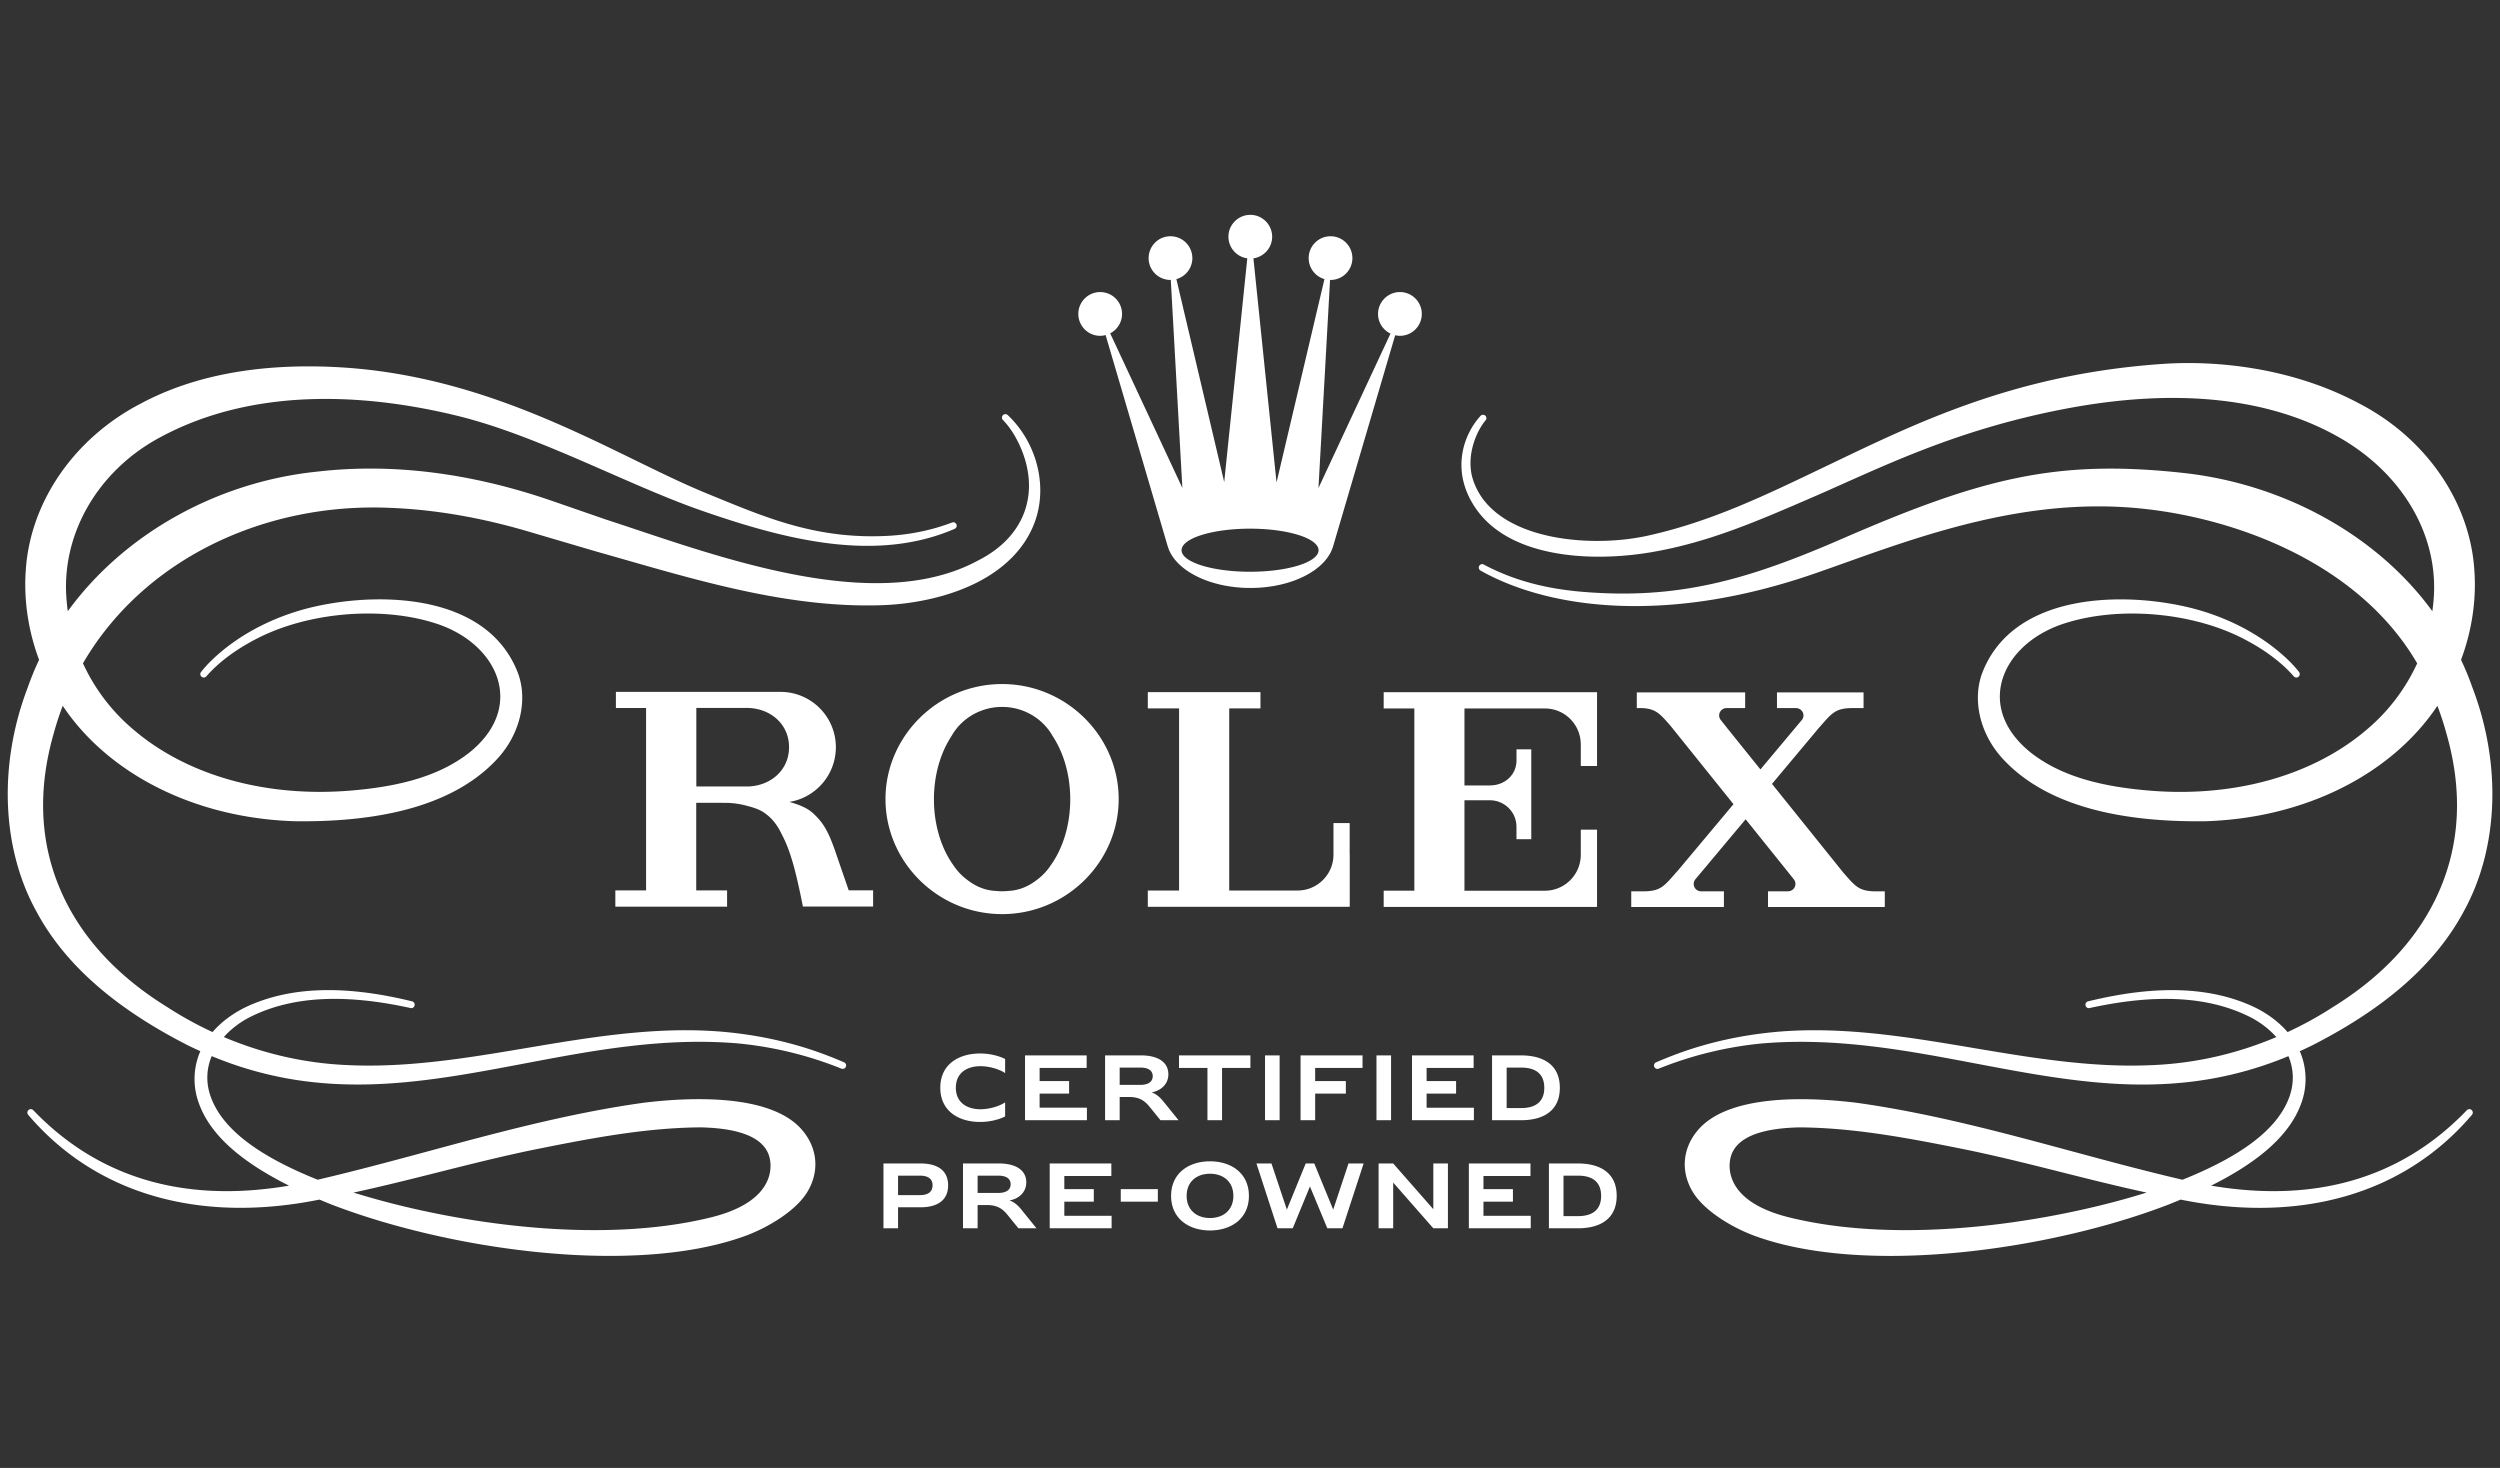
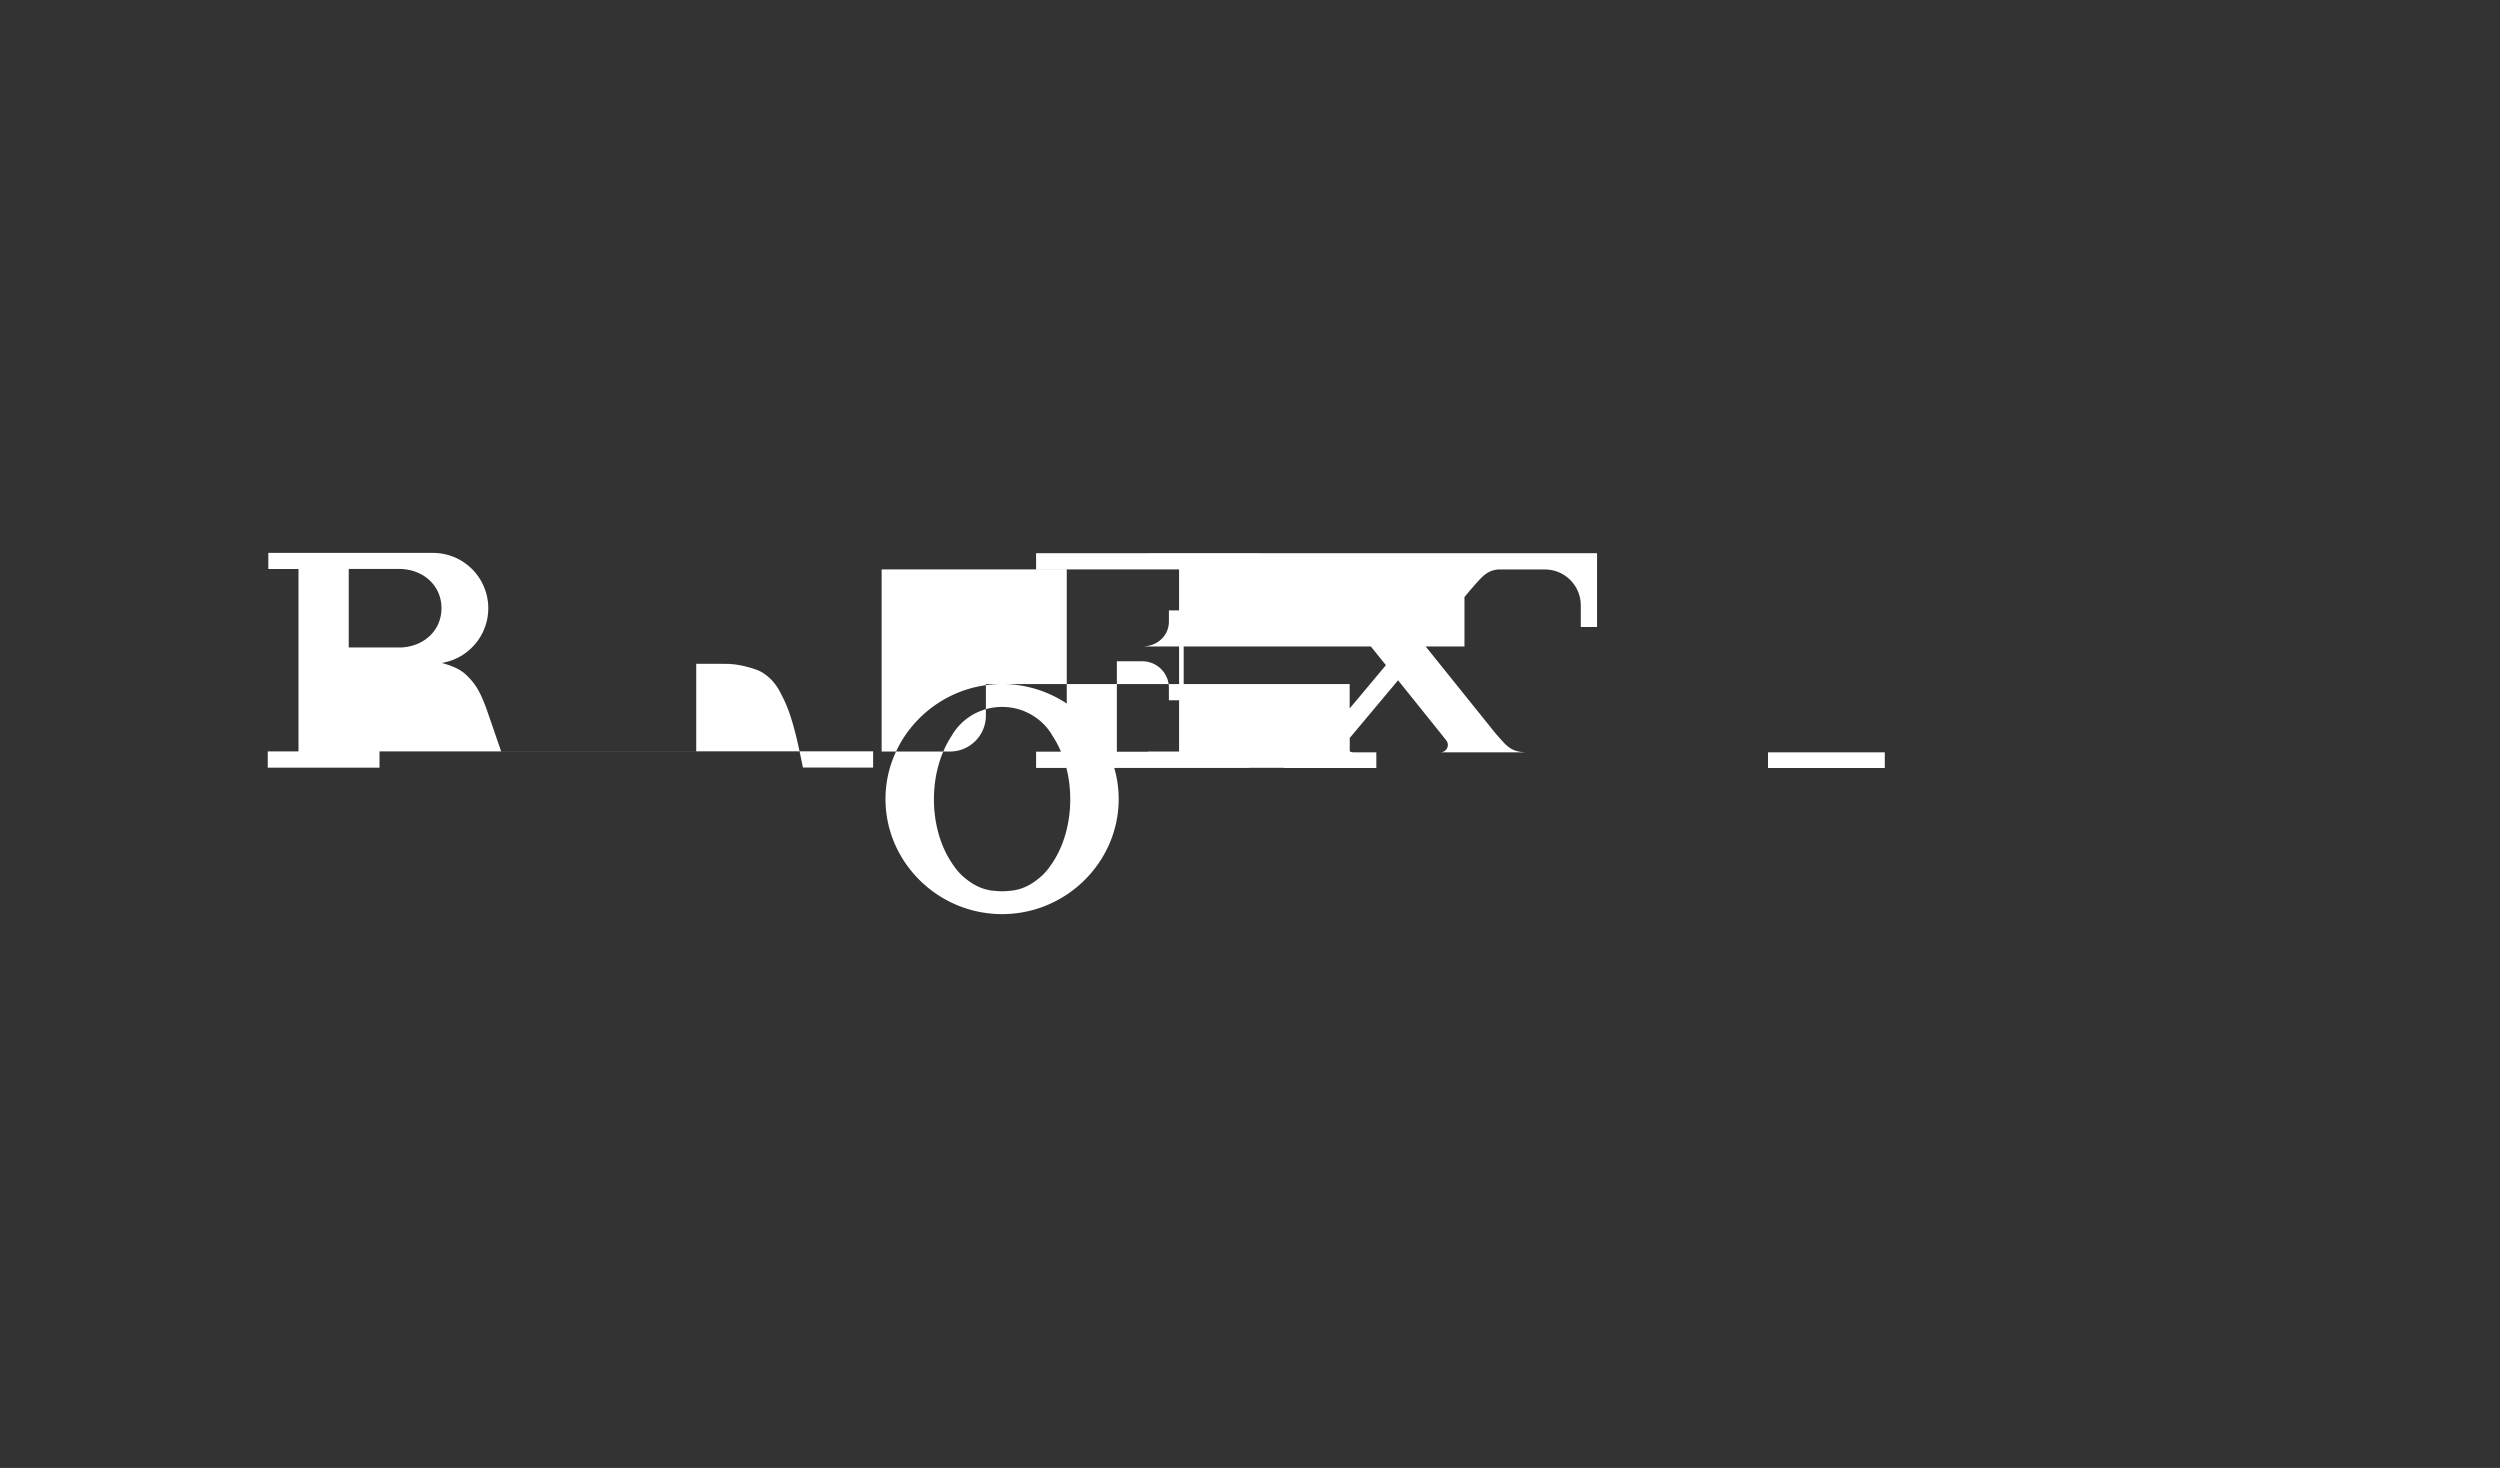
<svg xmlns="http://www.w3.org/2000/svg" xml:space="preserve" viewBox="90 0 1091.066 640.638" class="{{ class }}">
  <rect x="90" y="0" width="1091.066" height="640.638" fill="#333333" stroke="none" />
-   <path d="m529.811 181.156-.001-.001a1.498 1.498 0 0 0-2.528 1.073c-.005.402.146.782.426 1.067 3.129 3.231 5.725 7.318 7.934 12.493 8.346 19.99 1.239 38.652-18.561 48.709-41.505 22.672-103.841 1.846-149.359-13.362a1736 1736 0 0 0-13.308-4.409c-2.266-.78-6.232-2.153-10.295-3.56-4.638-1.605-9.4-3.254-11.896-4.111-35.869-12.584-70.742-17.037-103.64-13.237-43.832 4.455-84.479 27.201-108.994 60.928a70 70 0 0 1-.475-4.204c-2.781-28.682 13.124-56.766 40.52-71.547 43.483-23.614 94.871-18.163 130.323-9.434 21.2 5.221 43.802 15.109 65.658 24.671 14.322 6.266 27.85 12.184 40.4 16.553 37.143 12.93 76.247 22.852 110.583 8.037a1.5 1.5 0 0 0-1.135-2.777c-8.262 3.157-17.211 5.087-26.594 5.736-30.76 1.934-52.801-7.111-76.14-16.687l-4.264-1.746c-9.715-3.963-20.271-9.121-31.449-14.583-34.516-16.864-77.471-37.853-130.266-40.555-33.667-1.724-62.354 3.623-85.252 15.886-29.039 15.023-48.289 42.862-50.24 72.648-.955 12.99 1.05 26.544 5.8 39.211-1.914 4.076-3.58 8.134-4.947 12.053-12.772 33.433-11.463 69.797 3.502 97.27 12.185 23.018 33.782 42.235 66.031 58.751a170 170 0 0 0 5.791 2.742c-3.097 7.065-3.359 15.247-.708 22.526 4.714 13.422 17.61 25.257 39.406 36.151-45.651 7.762-83.2-3.314-111.618-32.935a1.501 1.501 0 0 0-2.211 2.028c29.354 34.495 74.496 47.627 127.131 36.989 1.726.728 3.414 1.422 5.046 2.08 33.721 13.031 80.05 22.498 121.63 22.497 21.881-.001 42.452-2.623 59.167-8.728 9.774-3.57 21.892-10.819 26.929-18.966 5.811-9.401 4.598-20.274-3.169-28.377-14.385-14.861-48.854-13.126-68.131-10.767-32.12 4.468-63.457 12.925-93.762 21.104-15.346 4.141-31.213 8.423-47.002 12.139a59 59 0 0 1-.984.235l-.509.121c-26.072-10.447-41.262-22.077-46.433-35.555-2.368-6.092-2.307-12.44.172-18.394 48.094 19.971 91.096 11.821 136.615 3.196 29.848-5.657 60.713-11.512 93.24-8.727a162.2 162.2 0 0 1 44.95 10.989 1.505 1.505 0 0 0 1.954-.798 1.503 1.503 0 0 0-.791-1.969c-5.345-2.281-10.174-4.121-14.764-5.623-9.915-3.235-20.302-5.556-30.867-6.897-31.249-4.096-62.495 1.167-92.719 6.254-25.577 4.307-52.021 8.76-78.29 7.494-18.465-.765-36.641-4.88-54.034-12.232 3.27-3.69 7.48-6.838 12.221-9.128 17.885-8.702 40.535-9.863 69.25-3.544.937.209 1.603-.402 1.776-1.111.174-.706-.138-1.553-1.081-1.808-29.46-7.206-53.014-6.475-72.016 2.241-6.145 2.931-11.212 6.686-15.07 11.165a159 159 0 0 1-19.774-10.9c-22.165-13.709-37.818-30.847-46.525-50.938-9.055-20.893-10.075-43.918-3.033-68.443a131 131 0 0 1 3.944-12.109 96 96 0 0 0 8.538 10.949c21.56 23.878 55.307 38.248 92.598 39.423 41.61.583 71.422-8.6 88.591-27.301 9.653-10.486 13.244-24.937 9.146-36.826-3.037-8.254-8.166-15.094-15.244-20.329-6.278-4.644-14.094-8.038-23.228-10.088-15.152-3.399-33.945-2.985-51.565 1.138-14.368 3.435-27.591 9.743-38.239 18.244-4.282 3.441-7.525 6.62-10.207 10.004a1.498 1.498 0 0 0 2.31 1.909c5.277-6.046 12.556-11.511 21.635-16.243 22.623-11.833 55.103-14.574 78.985-6.664 14.678 4.875 25.116 15.322 27.242 27.263 1.859 10.44-2.816 20.735-13.162 28.985-11.536 9.027-27.06 14.2-48.855 16.278-38.753 3.88-74.788-6.098-98.877-27.38-8.744-7.584-15.946-17.227-20.838-27.9 12.828-22.081 32.402-40.061 56.621-52.005 23.545-11.612 50.423-17.084 77.719-15.832 19.018.745 39.03 4.16 59.48 10.15l29.961 8.824c4.246 1.197 8.503 2.417 12.771 3.64 36.072 10.339 73.372 21.02 111.463 19.879 14.886-.45 29.412-3.752 40.904-9.3 13.796-6.66 23.125-16.512 26.979-28.491 4.945-15.382.005-33.55-12.292-45.202M426.196 507.199c.549 5.252-.933 18.127-26.497 24.239-50.117 12.17-114.562 1.813-155.412-10.972 12.415-2.673 24.921-5.819 37.034-8.867 14.532-3.657 29.56-7.438 44.438-10.402 24.543-4.903 46.743-8.979 69.895-9.187 19.348.4 29.623 5.51 30.542 15.189m740.413-22.686-.002.003c-28.416 29.617-65.965 40.695-111.613 32.93 21.797-10.898 34.693-22.731 39.404-36.141 2.647-7.292 2.383-15.475-.713-22.531a155 155 0 0 0 5.795-2.742c32.249-16.515 53.848-35.732 66.029-58.747 14.965-27.483 16.272-63.848 3.503-97.261a126 126 0 0 0-4.951-12.067c4.753-12.673 6.76-26.227 5.805-39.208-1.949-29.791-21.2-57.627-50.231-72.644-29.606-15.861-62.712-18.815-85.273-17.313-65.554 4.369-109.259 26.413-147.819 44.861-25.473 12.187-49.532 23.982-77.504 30.151-25.915 5.716-68.08 1.783-76.291-24.809-2.782-9.013.742-19.722 5.663-25.642.446-.537.354-1.492-.191-1.964-.577-.498-1.548-.464-2.036.07-7.069 7.699-12.425 22.001-4.254 36.969 6.381 11.688 18.326 19.319 35.505 22.679 17.354 3.395 34.642 1.376 43.401-.131 24.758-4.257 45.831-13.387 70.232-23.958 29.277-12.684 61.045-29.045 109.265-38.415 50.93-9.898 91.441-4.468 120.927 12.516 27.85 16.052 43.466 43.418 40.756 71.426a81 81 0 0 1-.479 4.202c-24.046-33.047-64.658-55.58-108.916-60.37-54.623-5.912-87.066 1.958-148.322 28.604-41.235 17.937-71.679 26.949-114.4 23.24-16.249-1.412-30.128-5.298-42.43-11.88a1.3 1.3 0 0 0-1.079-.062 1.6 1.6 0 0 0-.92.907c-.268.709.045 1.484.76 1.885 16.322 9.139 37.218 14.431 60.427 15.304 26.806 1.003 55.566-3.752 85.538-14.147 5.177-1.795 10.45-3.681 15.551-5.504 35.321-12.627 74.687-25.688 117.729-23.479 42.705 2.187 102.185 21.379 129.446 68.258-4.893 10.676-12.094 20.319-20.841 27.903-24.095 21.28-60.13 31.267-98.878 27.377-21.782-2.074-37.306-7.248-48.853-16.277-10.347-8.251-15.021-18.545-13.161-28.985 2.127-11.94 12.566-22.386 27.244-27.261 23.884-7.914 56.361-5.172 78.979 6.666 9.064 4.715 16.346 10.178 21.635 16.229a1.47 1.47 0 0 0 1.022.525 1.5 1.5 0 0 0 1.099-.362 1.53 1.53 0 0 0 .193-2.069c-2.688-3.387-5.934-6.565-10.215-10.001-10.644-8.5-23.864-14.809-38.234-18.245-17.618-4.121-36.41-4.535-51.562-1.135-9.135 2.05-16.949 5.443-23.228 10.086-7.078 5.234-12.207 12.073-15.248 20.336-4.098 11.89-.506 26.343 9.149 36.82 17.175 18.706 46.981 27.864 88.602 27.295 37.28-1.175 71.025-15.543 92.58-39.418a95 95 0 0 0 8.54-10.949 129 129 0 0 1 3.947 12.113c7.042 24.519 6.021 47.544-3.033 68.438-8.707 20.093-24.362 37.23-46.538 50.943-6.198 4.028-12.846 7.694-19.762 10.899-3.87-4.493-8.94-8.249-15.083-11.169-19.004-8.715-42.558-9.448-72.017-2.238-.931.253-1.241 1.099-1.066 1.804.175.708.837 1.318 1.774 1.108 28.718-6.309 51.37-5.151 69.253 3.545 4.736 2.293 8.945 5.443 12.214 9.136-17.379 7.349-35.552 11.462-54.031 12.227-26.261 1.262-52.719-3.189-78.298-7.494-30.221-5.086-61.473-10.347-92.708-6.254-10.557 1.342-20.94 3.662-30.864 6.896-4.631 1.519-9.463 3.36-14.771 5.628a1.47 1.47 0 0 0-.801.819 1.5 1.5 0 0 0 .008 1.14c.153.37.442.657.813.809.372.153.781.15 1.142-.001a162.2 162.2 0 0 1 44.947-10.993c32.53-2.778 63.398 3.07 93.248 8.728 45.516 8.626 88.519 16.776 136.61-3.193 2.481 5.945 2.545 12.296.178 18.399-5.17 13.468-20.361 25.098-46.438 35.55l-.435-.104c-.351-.083-.703-.166-1.064-.261-15.789-3.715-31.663-7.999-47.015-12.142-30.299-8.177-61.628-16.631-93.749-21.096-19.269-2.357-53.739-4.093-68.125 10.766-7.762 8.095-8.976 18.969-3.167 28.377 5.041 8.152 17.157 15.401 26.929 18.969 16.724 6.105 37.283 8.728 59.17 8.728 41.58-.002 87.919-9.471 121.631-22.506a311 311 0 0 0 5.045-2.075c11.92 2.41 23.451 3.603 34.506 3.602 37.759-.002 69.92-13.902 92.627-40.587a1.503 1.503 0 0 0-.157-2.119 1.5 1.5 0 0 0-2.055.083m-321.68 22.684c.917-9.674 11.192-14.782 30.524-15.184 23.174.208 45.371 4.284 69.91 9.188 14.878 2.964 29.905 6.744 44.438 10.401 12.113 3.048 24.62 6.194 37.036 8.867-40.852 12.785-105.294 23.143-155.412 10.973h-.002c-25.562-6.112-27.043-18.988-26.494-24.245m-72.575 23.548v-17.664h6.341c6.644 0 10.078 3.057 10.078 8.832s-3.434 8.832-10.078 8.832zm-6.371 5.314h12.637c9.7 0 16.94-4.069 16.94-14.146 0-10.075-7.239-14.146-16.94-14.146h-12.637zm-34.94 0h27.011v-5.464h-20.637v-6.156h12.865v-5.467h-12.865v-5.739h20.523v-5.467h-26.898zm-15.505 0h6.371v-28.293h-6.371v19.958l-17.515-19.958h-6.371v28.293h6.371v-19.955zm-51.96-28.293h-3.736l-8.224 20.146-6.715-20.146h-6.563l9.203 28.293h6.641l7.509-18.257 7.584 18.257h6.602l9.242-28.293h-6.602l-6.677 20.146zm-45.505 23.808c-5.772 0-10.188-3.434-10.188-9.661s4.416-9.661 10.188-9.661c5.775 0 10.191 3.434 10.191 9.661s-4.416 9.661-10.191 9.661m0 5.431c9.323 0 16.979-5.242 16.979-15.092s-7.656-15.089-16.979-15.089c-9.32 0-16.976 5.239-16.976 15.089s7.656 15.092 16.976 15.092m-22.762-18.032h-16.182v5.467h16.182zm-47.189 17.086h27.011v-5.464h-20.64v-6.156h12.868v-5.467h-12.868v-5.739h20.526v-5.467h-26.898zm-31.472-15.425v-7.554h8.982c3.587 0 5.434 1.359 5.434 3.739 0 2.416-1.847 3.814-5.434 3.814zm4 5.276c4.566 0 6.868 1.587 9.096 4.341l4.715 5.808h7.883l-6.638-8.224c-1.85-2.263-3.47-3.356-5.018-3.883v-.078c3.47-.563 7.203-3.239 7.203-7.808 0-5.961-5.467-8.299-11.844-8.299h-15.772v28.293h6.374v-10.15zm-38.715-12.829h9.551c3.698 0 5.509 1.512 5.509 4.23s-1.811 4.266-5.509 4.266h-9.551zm9.814 13.811c7.018 0 12.033-2.79 12.033-9.581 0-6.793-5.015-9.545-12.033-9.545h-16.185v28.293h6.371v-9.167zm255.795-43.311v-17.664h6.341c6.644 0 10.078 3.057 10.078 8.832 0 5.772-3.434 8.832-10.078 8.832zm-6.371 5.315h12.637c9.7 0 16.94-4.072 16.94-14.146 0-10.078-7.239-14.149-16.94-14.149h-12.637zm-34.939 0h27.011v-5.467h-20.64v-6.156h12.868v-5.467h-12.868v-5.739h20.526V460.6h-26.898zM697.1 460.6h-6.371v28.293h6.371zm-39.503 28.296h6.374v-11.622h13.395v-5.467h-13.395v-5.739h20.676V460.6h-27.05zm-9.134-28.296h-6.371v28.293h6.371zm-31.499 28.296h6.371v-22.829h12.377V460.6h-31.164v5.467h12.416zm-38.305-15.428v-7.551h8.985c3.584 0 5.434 1.359 5.434 3.736 0 2.416-1.85 3.814-5.434 3.814zm4.003 5.278c4.566 0 6.868 1.584 9.096 4.338l4.715 5.811h7.883l-6.641-8.224c-1.847-2.266-3.47-3.359-5.015-3.886v-.075c3.47-.566 7.203-3.242 7.203-7.811 0-5.961-5.47-8.299-11.847-8.299h-15.769v28.296h6.371v-10.149h4.004zm-45.313 10.15h27.011v-5.467h-20.64v-6.156h12.868v-5.467H543.72v-5.739h20.526V460.6h-26.898v28.296zm-19.512.754c4.075 0 8.263-1.057 10.829-2.413v-6.147c-2.452 1.698-6.943 3.018-10.715 3.018-6.188 0-10.793-3.096-10.793-9.398s4.605-9.398 10.793-9.398c3.772 0 8.263 1.32 10.715 3.021v-6.15c-2.566-1.356-6.754-2.413-10.829-2.413-9.697 0-17.464 4.901-17.464 14.94s7.767 14.94 17.464 14.94m117.73-258.925c16.504 0 29.89 4.218 29.89 9.406 0 5.199-13.386 9.395-29.89 9.395-16.514 0-29.901-4.196-29.901-9.395.001-5.189 13.387-9.406 29.901-9.406m-65.421-84.169c.82 0 1.607-.129 2.373-.324l27.128 92.258h.011c3.031 10.301 18.024 18.111 36.06 18.111 18.046 0 33.029-7.81 36.06-18.111h.011l27.107-92.183c.669.14 1.37.248 2.082.248 5.264 0 9.535-4.272 9.535-9.557 0-5.253-4.272-9.535-9.535-9.535-5.264 0-9.557 4.282-9.557 9.535 0 3.808 2.233 7.065 5.426 8.597l-31.432 67.395 5.059-90.813h.216c5.253 0 9.535-4.261 9.535-9.525 0-5.275-4.282-9.546-9.535-9.546a9.543 9.543 0 0 0-9.546 9.546c0 4.347 2.923 8.004 6.882 9.158l-20.915 88.753-10.086-97.814c4.628-.68 8.176-4.638 8.176-9.438 0-5.253-4.272-9.546-9.535-9.546-5.275 0-9.546 4.293-9.546 9.546 0 4.811 3.592 8.802 8.23 9.438l-10.075 97.641-20.872-88.569c4.013-1.133 6.968-4.789 6.968-9.169a9.543 9.543 0 0 0-9.546-9.546c-5.264 0-9.535 4.272-9.535 9.546 0 5.264 4.271 9.525 9.535 9.525h.14l5.048 90.77-31.497-67.471c3.063-1.586 5.178-4.779 5.178-8.478 0-5.253-4.271-9.535-9.546-9.535-5.264 0-9.535 4.282-9.535 9.535-.002 5.287 4.269 9.558 9.533 9.558" fill="#fff" />
-   <path fill="#fff" d="M548.497 377.738a25 25 0 0 1-5.861 6.182c-3.756 2.969-8.054 4.72-12.607 4.908-.886.1-1.784.144-2.692.144s-1.806-.044-2.692-.144c-4.564-.188-8.852-1.939-12.607-4.908a24.7 24.7 0 0 1-5.861-6.182c-5.284-7.29-8.586-17.538-8.586-28.904 0-10.68 2.925-20.374 7.644-27.542 2.637-4.708 6.802-8.464 11.876-10.658a.4.4 0 0 1 .122-.055c.244-.111.476-.211.731-.277a17 17 0 0 1 2.05-.731 25.8 25.8 0 0 1 7.323-1.052c2.548 0 5.008.366 7.323 1.052.687.199 1.385.443 2.05.709.255.089.487.188.742.299.033.022.066.033.111.055 5.063 2.194 9.24 5.949 11.876 10.658 4.731 7.179 7.644 16.873 7.644 27.542 0 11.367-3.302 21.615-8.586 28.904m-21.161-79.201c-28.095 0-50.884 22.822-50.884 50.197 0 27.409 22.789 50.208 50.884 50.208s50.884-22.8 50.884-50.208c.001-27.375-22.788-50.197-50.884-50.197m151.695 60.66h-7.068v14.159c-.211 8.464-7.135 15.289-15.654 15.289-.033 0-.078-.011-.1-.011v.022h-29.746v-79.5H640.1v-7.09h-49.168v7.09h13.649v79.5h-13.649v7.09h88.097v-.022h.033v-23.132h-.033v-13.395zm107.486-57.094h-92.64v7.09h13.383v79.522h-13.383v7.09h93.116v-33.723h-7.09v11.156h-.011c-.1 8.575-7.079 15.488-15.676 15.488h-.078v.022h-25.259v-.022h-9.749v-39.473h7.09c.066 0 .122.011.188.011h3.955c6.337.066 11.466 5.207 11.466 11.555 0 .089-.011.177-.011.255h.011v5.185h6.459v-39.218h-6.448v4.542h-.011c0 .089.011.177.011.266 0 6.348-5.129 10.879-11.477 10.935H729.13v-33.59h35.163c8.564.033 15.499 6.946 15.599 15.488h.011v9.627h7.09v-32.205zm121.5 86.901c-6.802-.177-8.398-2.282-13.649-8.298l-31.02-38.598 20.507-24.506v.022c5.528-6.315 7.035-8.464 14.114-8.597h5.34v-6.847h-37.79v6.847h8.309v.011h.011c1.806 0 3.246 1.44 3.246 3.213 0 .698-.233 1.341-.62 1.861l-18.169 21.681-14.291-17.77-2.991-3.767c-.432-.554-.731-1.241-.731-2.005a3.23 3.23 0 0 1 3.213-3.224h8.132v-6.847h-47.284v6.847h2.238c6.038.288 7.766 2.349 12.519 7.777l27.442 34.155-24.705 29.502-.011-.044c-5.528 6.304-7.024 8.453-14.136 8.586h-5.772v6.836h40.447v-6.836h-9.948v-.022c-.011 0-.011.011-.022.011a3.22 3.22 0 0 1-3.224-3.235c0-.753.288-1.44.72-1.994l21.958-26.212 18.247 22.722 2.77 3.479c.432.565.709 1.241.709 2.005a3.22 3.22 0 0 1-3.224 3.224h-.011v.011H861.6v6.824h.055v.022h50.917v-6.836h-4.555zm-491.312-45.77h-22.811v-34.266h22.8c9.827.388 17.67 7.201 17.67 17.117.001 9.926-7.843 16.728-17.659 17.149m43.694 45.323-6.204-18.003c-2.892-8.01-4.952-11.61-9.483-15.754-2.98-2.659-7.146-3.944-10.215-4.83 11.511-1.839 20.296-11.843 20.296-23.863 0-13.328-10.802-24.151-24.162-24.151-.133 0-.288.011-.443.011v-.011h-71.391v7.035h13.173v79.611h-13.416v7.079h48.768v-7.079H393.85v-38.243h10.447c.343 0 .654.022.975.022h2.127c3.335.133 6.226.62 8.841 1.374 2.415.609 4.974 1.451 6.68 2.548 2.315 1.496 4.764 3.578 6.924 7.29.576.975 1.075 1.95 1.551 2.958 3.977 7.489 6.37 17.87 9.018 31.087h16.108v.011h14.524v-7.09h-10.646z" />
+   <path fill="#fff" d="M548.497 377.738a25 25 0 0 1-5.861 6.182c-3.756 2.969-8.054 4.72-12.607 4.908-.886.1-1.784.144-2.692.144s-1.806-.044-2.692-.144c-4.564-.188-8.852-1.939-12.607-4.908a24.7 24.7 0 0 1-5.861-6.182c-5.284-7.29-8.586-17.538-8.586-28.904 0-10.68 2.925-20.374 7.644-27.542 2.637-4.708 6.802-8.464 11.876-10.658a.4.4 0 0 1 .122-.055c.244-.111.476-.211.731-.277a17 17 0 0 1 2.05-.731 25.8 25.8 0 0 1 7.323-1.052c2.548 0 5.008.366 7.323 1.052.687.199 1.385.443 2.05.709.255.089.487.188.742.299.033.022.066.033.111.055 5.063 2.194 9.24 5.949 11.876 10.658 4.731 7.179 7.644 16.873 7.644 27.542 0 11.367-3.302 21.615-8.586 28.904m-21.161-79.201c-28.095 0-50.884 22.822-50.884 50.197 0 27.409 22.789 50.208 50.884 50.208s50.884-22.8 50.884-50.208c.001-27.375-22.788-50.197-50.884-50.197h-7.068v14.159c-.211 8.464-7.135 15.289-15.654 15.289-.033 0-.078-.011-.1-.011v.022h-29.746v-79.5H640.1v-7.09h-49.168v7.09h13.649v79.5h-13.649v7.09h88.097v-.022h.033v-23.132h-.033v-13.395zm107.486-57.094h-92.64v7.09h13.383v79.522h-13.383v7.09h93.116v-33.723h-7.09v11.156h-.011c-.1 8.575-7.079 15.488-15.676 15.488h-.078v.022h-25.259v-.022h-9.749v-39.473h7.09c.066 0 .122.011.188.011h3.955c6.337.066 11.466 5.207 11.466 11.555 0 .089-.011.177-.011.255h.011v5.185h6.459v-39.218h-6.448v4.542h-.011c0 .089.011.177.011.266 0 6.348-5.129 10.879-11.477 10.935H729.13v-33.59h35.163c8.564.033 15.499 6.946 15.599 15.488h.011v9.627h7.09v-32.205zm121.5 86.901c-6.802-.177-8.398-2.282-13.649-8.298l-31.02-38.598 20.507-24.506v.022c5.528-6.315 7.035-8.464 14.114-8.597h5.34v-6.847h-37.79v6.847h8.309v.011h.011c1.806 0 3.246 1.44 3.246 3.213 0 .698-.233 1.341-.62 1.861l-18.169 21.681-14.291-17.77-2.991-3.767c-.432-.554-.731-1.241-.731-2.005a3.23 3.23 0 0 1 3.213-3.224h8.132v-6.847h-47.284v6.847h2.238c6.038.288 7.766 2.349 12.519 7.777l27.442 34.155-24.705 29.502-.011-.044c-5.528 6.304-7.024 8.453-14.136 8.586h-5.772v6.836h40.447v-6.836h-9.948v-.022c-.011 0-.011.011-.022.011a3.22 3.22 0 0 1-3.224-3.235c0-.753.288-1.44.72-1.994l21.958-26.212 18.247 22.722 2.77 3.479c.432.565.709 1.241.709 2.005a3.22 3.22 0 0 1-3.224 3.224h-.011v.011H861.6v6.824h.055v.022h50.917v-6.836h-4.555zm-491.312-45.77h-22.811v-34.266h22.8c9.827.388 17.67 7.201 17.67 17.117.001 9.926-7.843 16.728-17.659 17.149m43.694 45.323-6.204-18.003c-2.892-8.01-4.952-11.61-9.483-15.754-2.98-2.659-7.146-3.944-10.215-4.83 11.511-1.839 20.296-11.843 20.296-23.863 0-13.328-10.802-24.151-24.162-24.151-.133 0-.288.011-.443.011v-.011h-71.391v7.035h13.173v79.611h-13.416v7.079h48.768v-7.079H393.85v-38.243h10.447c.343 0 .654.022.975.022h2.127c3.335.133 6.226.62 8.841 1.374 2.415.609 4.974 1.451 6.68 2.548 2.315 1.496 4.764 3.578 6.924 7.29.576.975 1.075 1.95 1.551 2.958 3.977 7.489 6.37 17.87 9.018 31.087h16.108v.011h14.524v-7.09h-10.646z" />
</svg>